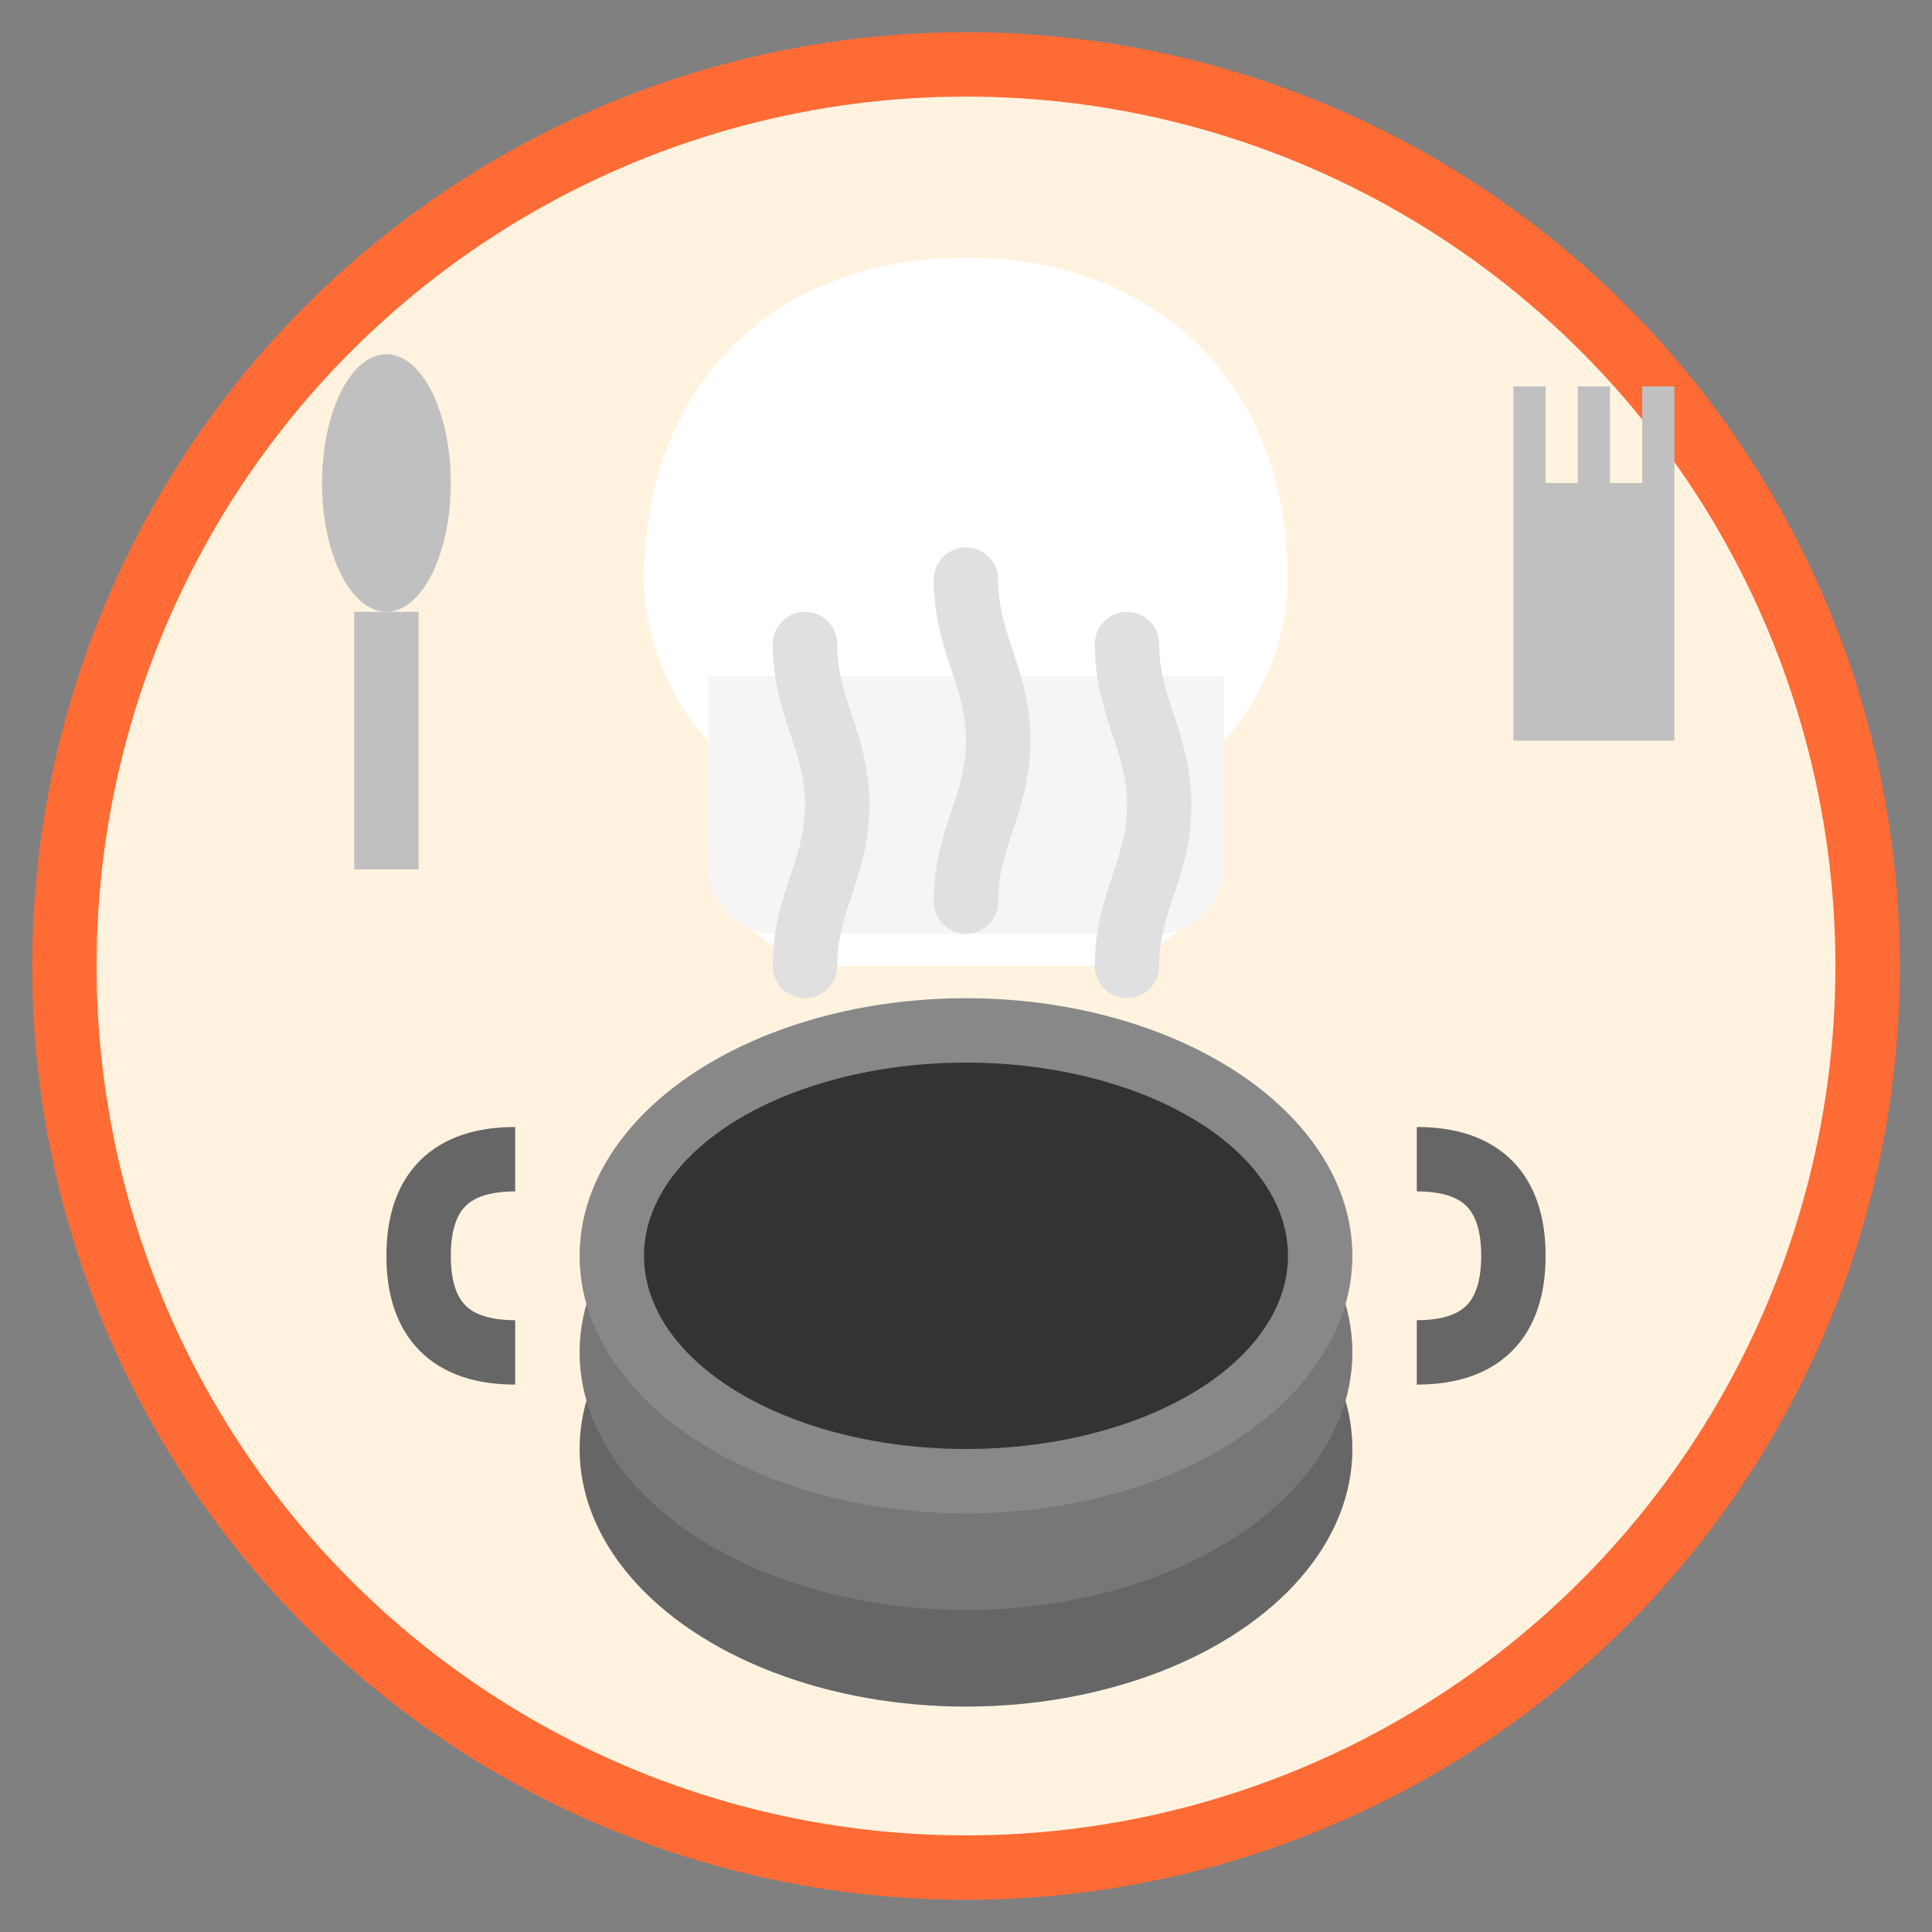
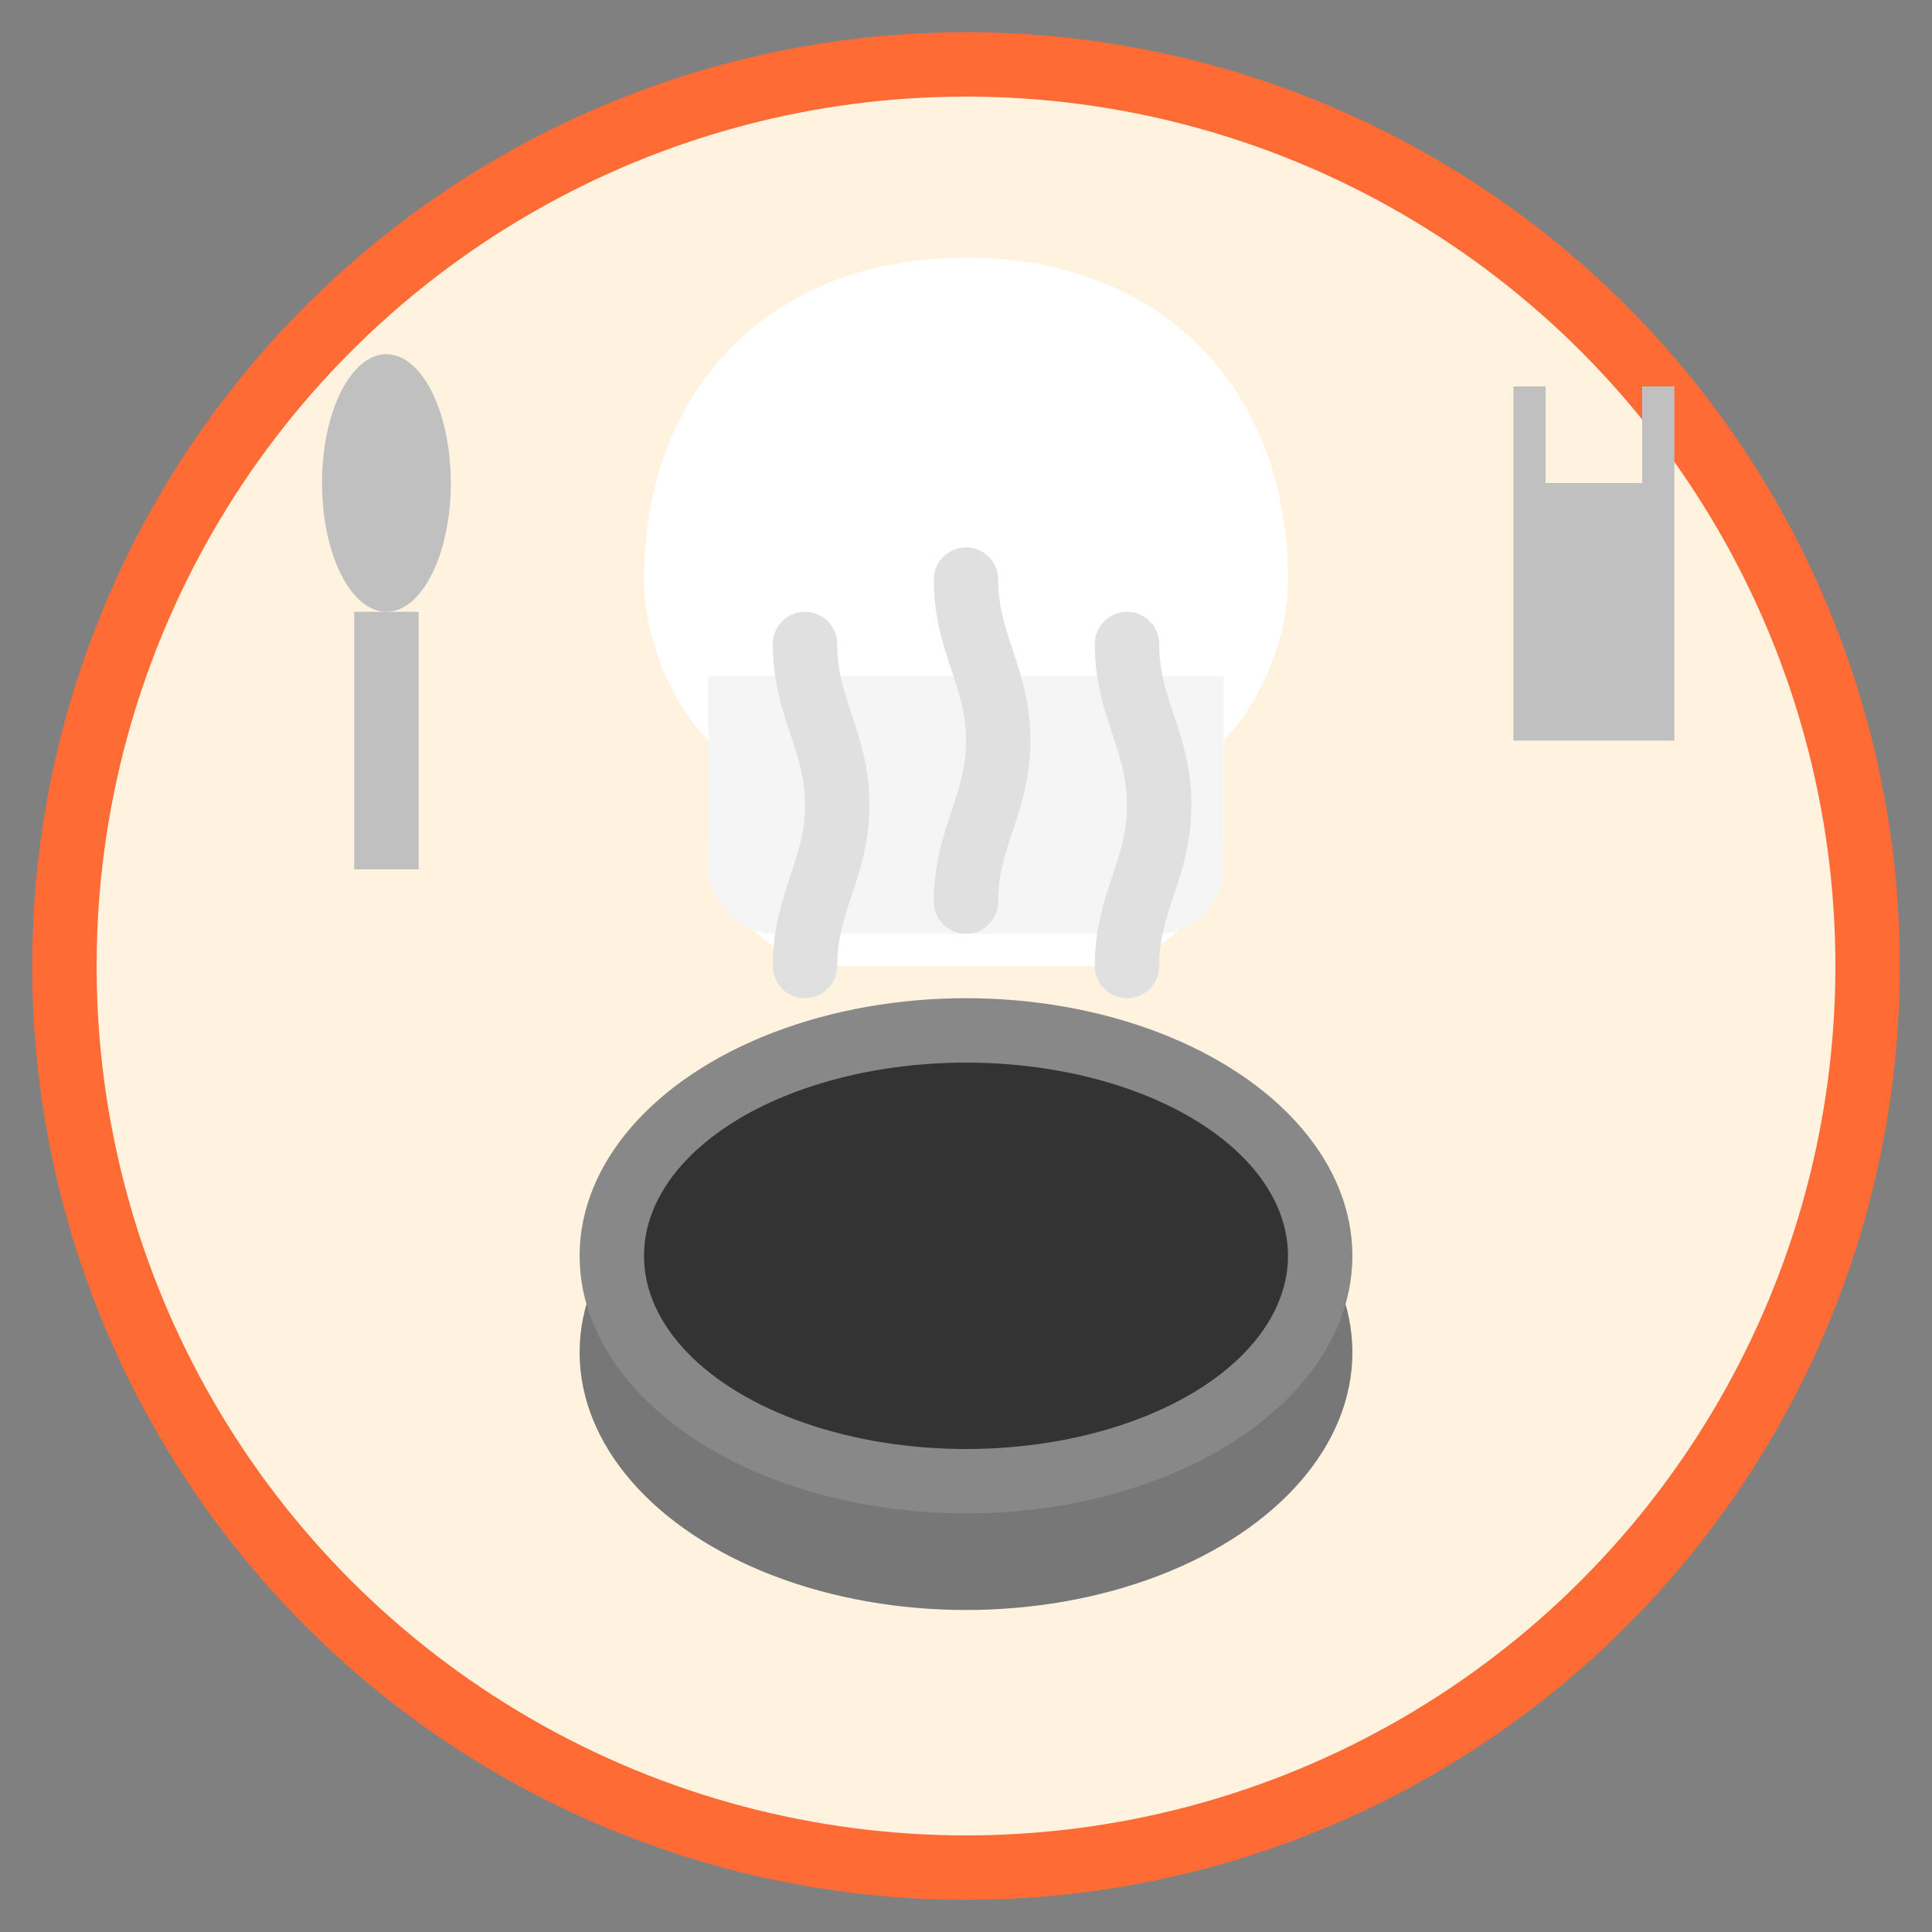
<svg xmlns="http://www.w3.org/2000/svg" width="60" height="60" viewBox="0 0 60 60" fill="none">
  <rect x="0" y="0" width="60" height="60" fill="#808080" stroke="none" />
  <circle cx="30" cy="30" r="28" fill="#FFF3E0" stroke="#FF6B35" stroke-width="2" />
  <path d="M30 8c-6 0-10 4-10 10 0 2 1 4 2 5v3c0 2 2 4 4 4h8c2 0 4-2 4-4v-3c1-1 2-3 2-5 0-6-4-10-10-10z" fill="white" />
  <path d="M22 21h16v6c0 1-1 2-2 2H24c-1 0-2-1-2-2v-6z" fill="#F5F5F5" />
-   <circle cx="25" cy="15" r="3" fill="white" />
  <circle cx="30" cy="12" r="3.5" fill="white" />
  <circle cx="35" cy="15" r="3" fill="white" />
-   <ellipse cx="30" cy="45" rx="12" ry="8" fill="#666" />
  <ellipse cx="30" cy="42" rx="12" ry="8" fill="#777" />
  <ellipse cx="30" cy="39" rx="12" ry="8" fill="#888" />
  <ellipse cx="30" cy="39" rx="10" ry="6" fill="#333" />
-   <path d="M16 42c-2 0-3-1-3-3s1-3 3-3" stroke="#666" stroke-width="2" fill="none" />
-   <path d="M44 42c2 0 3-1 3-3s-1-3-3-3" stroke="#666" stroke-width="2" fill="none" />
  <path d="M25 30c0-2 1-3 1-5s-1-3-1-5" stroke="#E0E0E0" stroke-width="2" stroke-linecap="round" fill="none" />
  <path d="M30 28c0-2 1-3 1-5s-1-3-1-5" stroke="#E0E0E0" stroke-width="2" stroke-linecap="round" fill="none" />
  <path d="M35 30c0-2 1-3 1-5s-1-3-1-5" stroke="#E0E0E0" stroke-width="2" stroke-linecap="round" fill="none" />
  <ellipse cx="12" cy="15" rx="2" ry="4" fill="#C0C0C0" />
  <rect x="11" y="19" width="2" height="8" fill="#C0C0C0" />
  <rect x="47" y="12" width="1" height="3" fill="#C0C0C0" />
-   <rect x="49" y="12" width="1" height="3" fill="#C0C0C0" />
  <rect x="51" y="12" width="1" height="3" fill="#C0C0C0" />
  <rect x="47" y="15" width="5" height="8" fill="#C0C0C0" />
</svg>